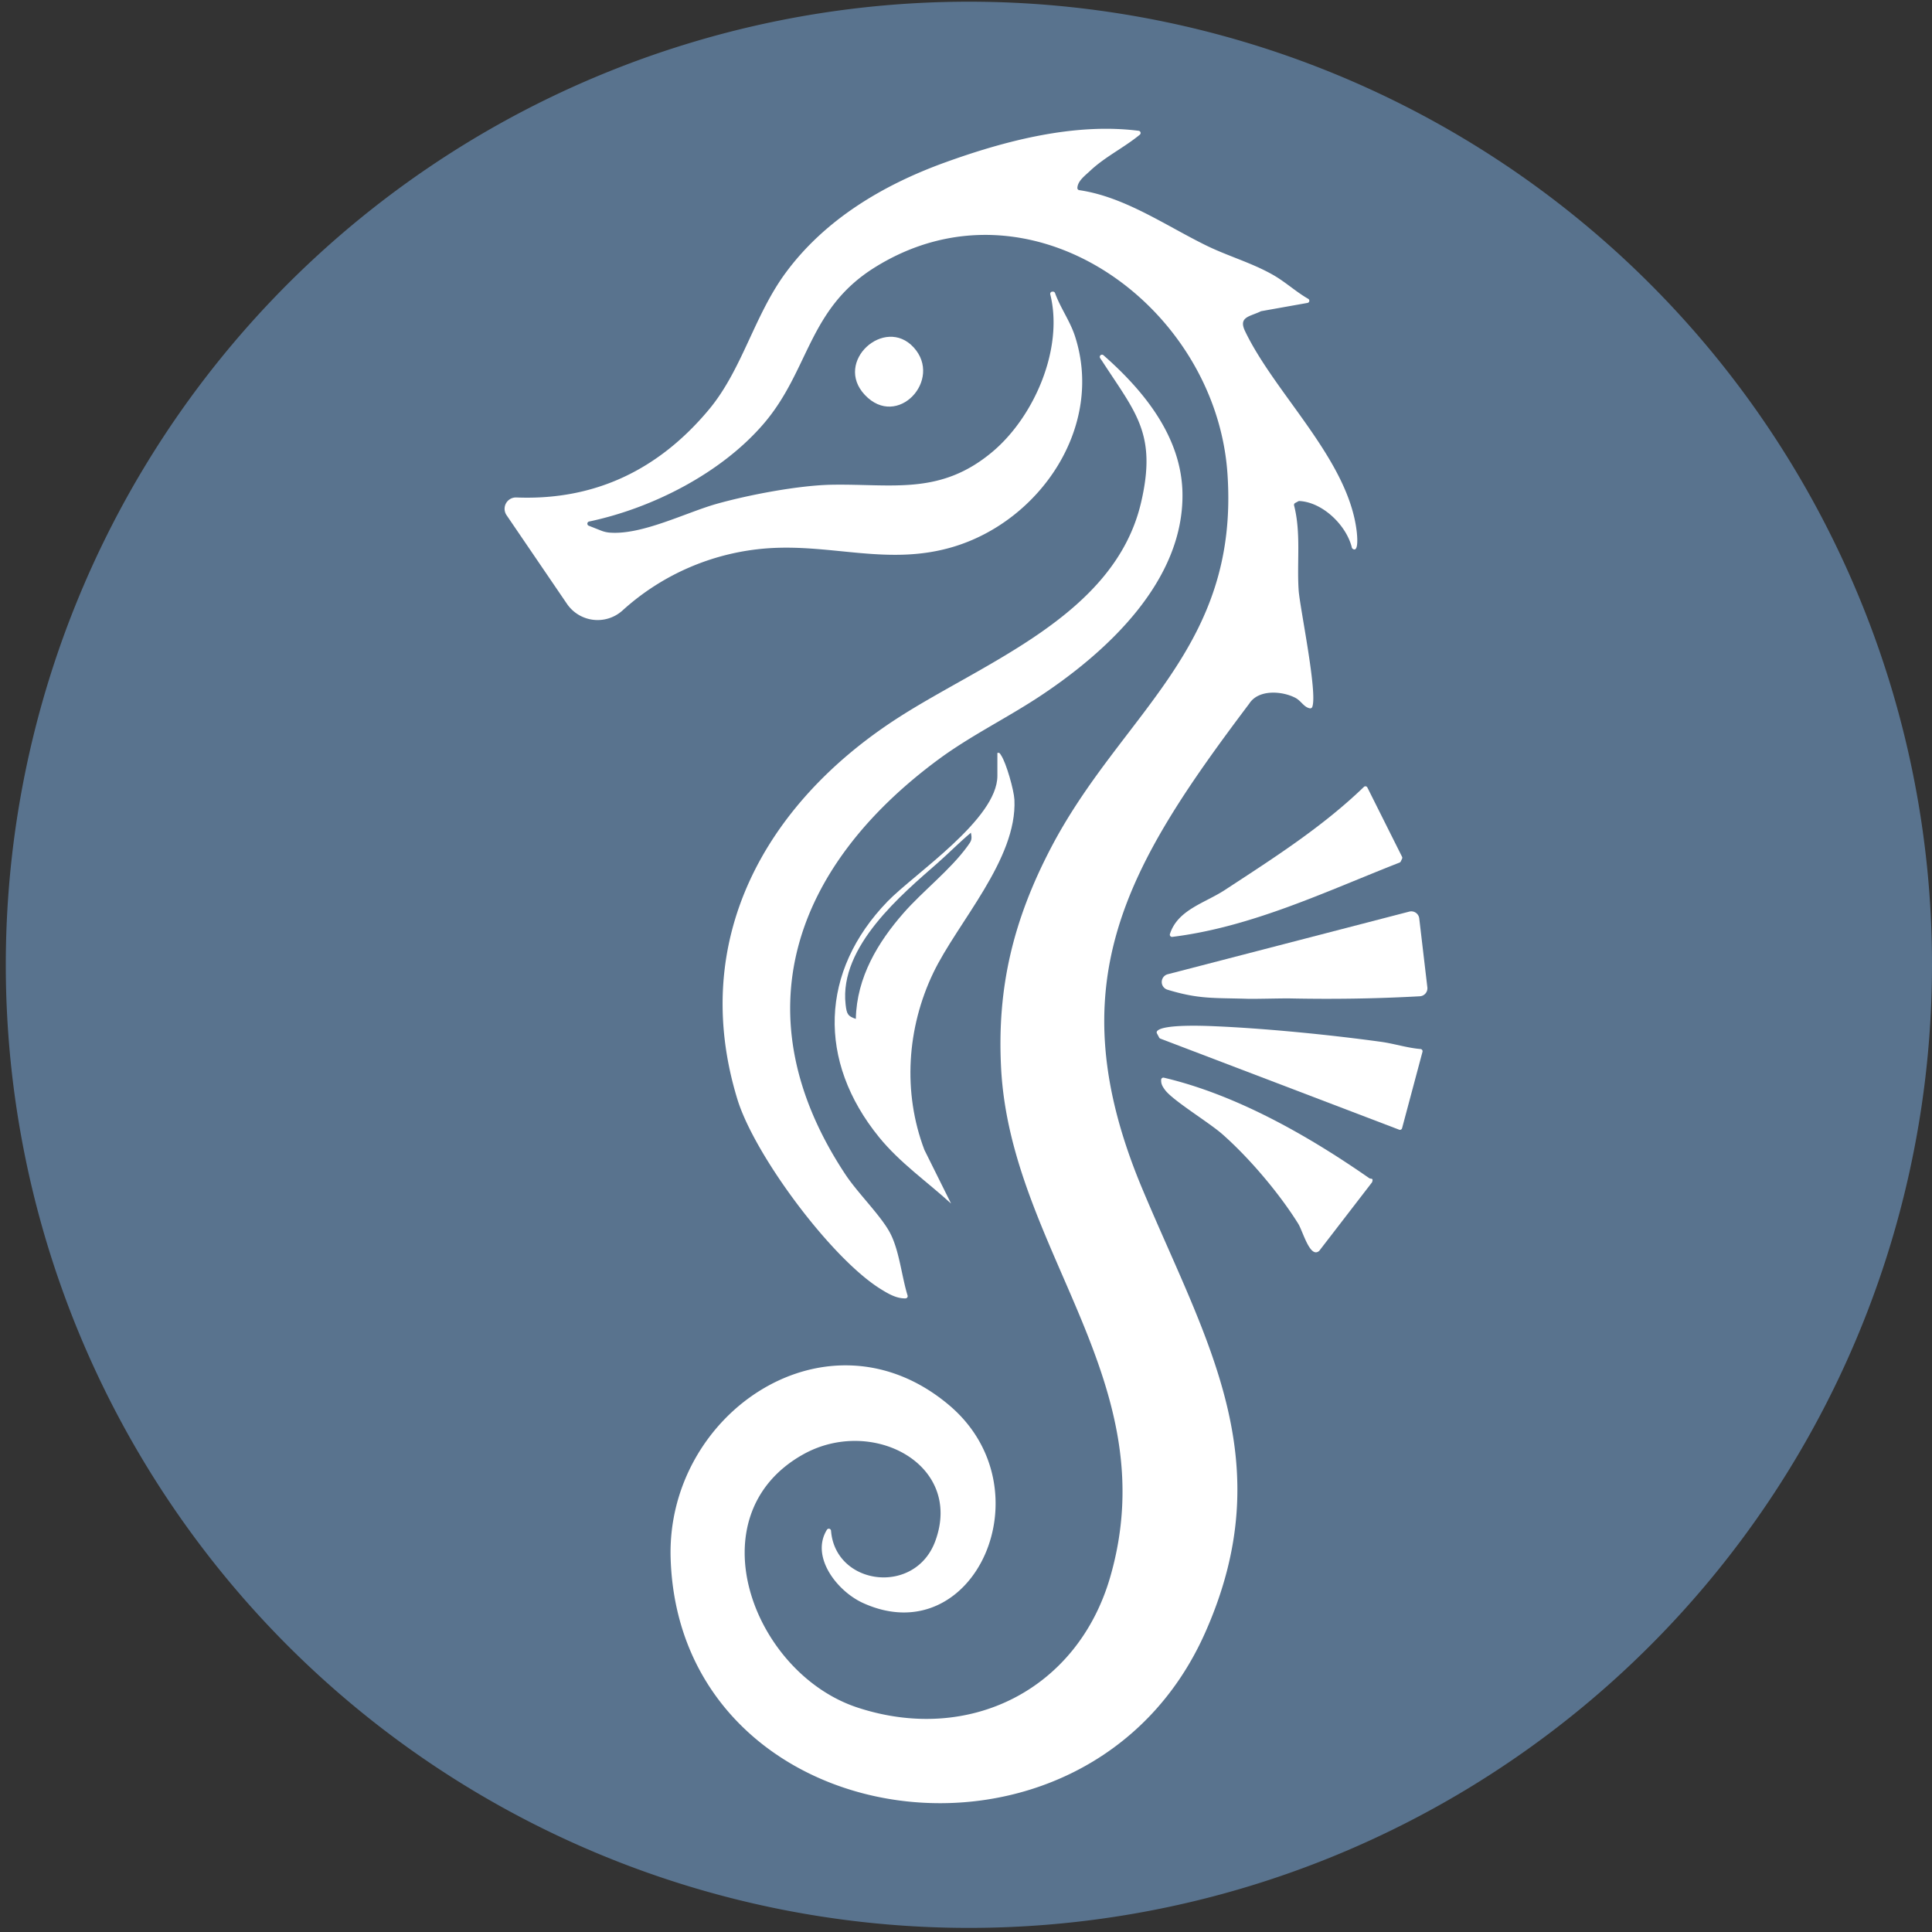
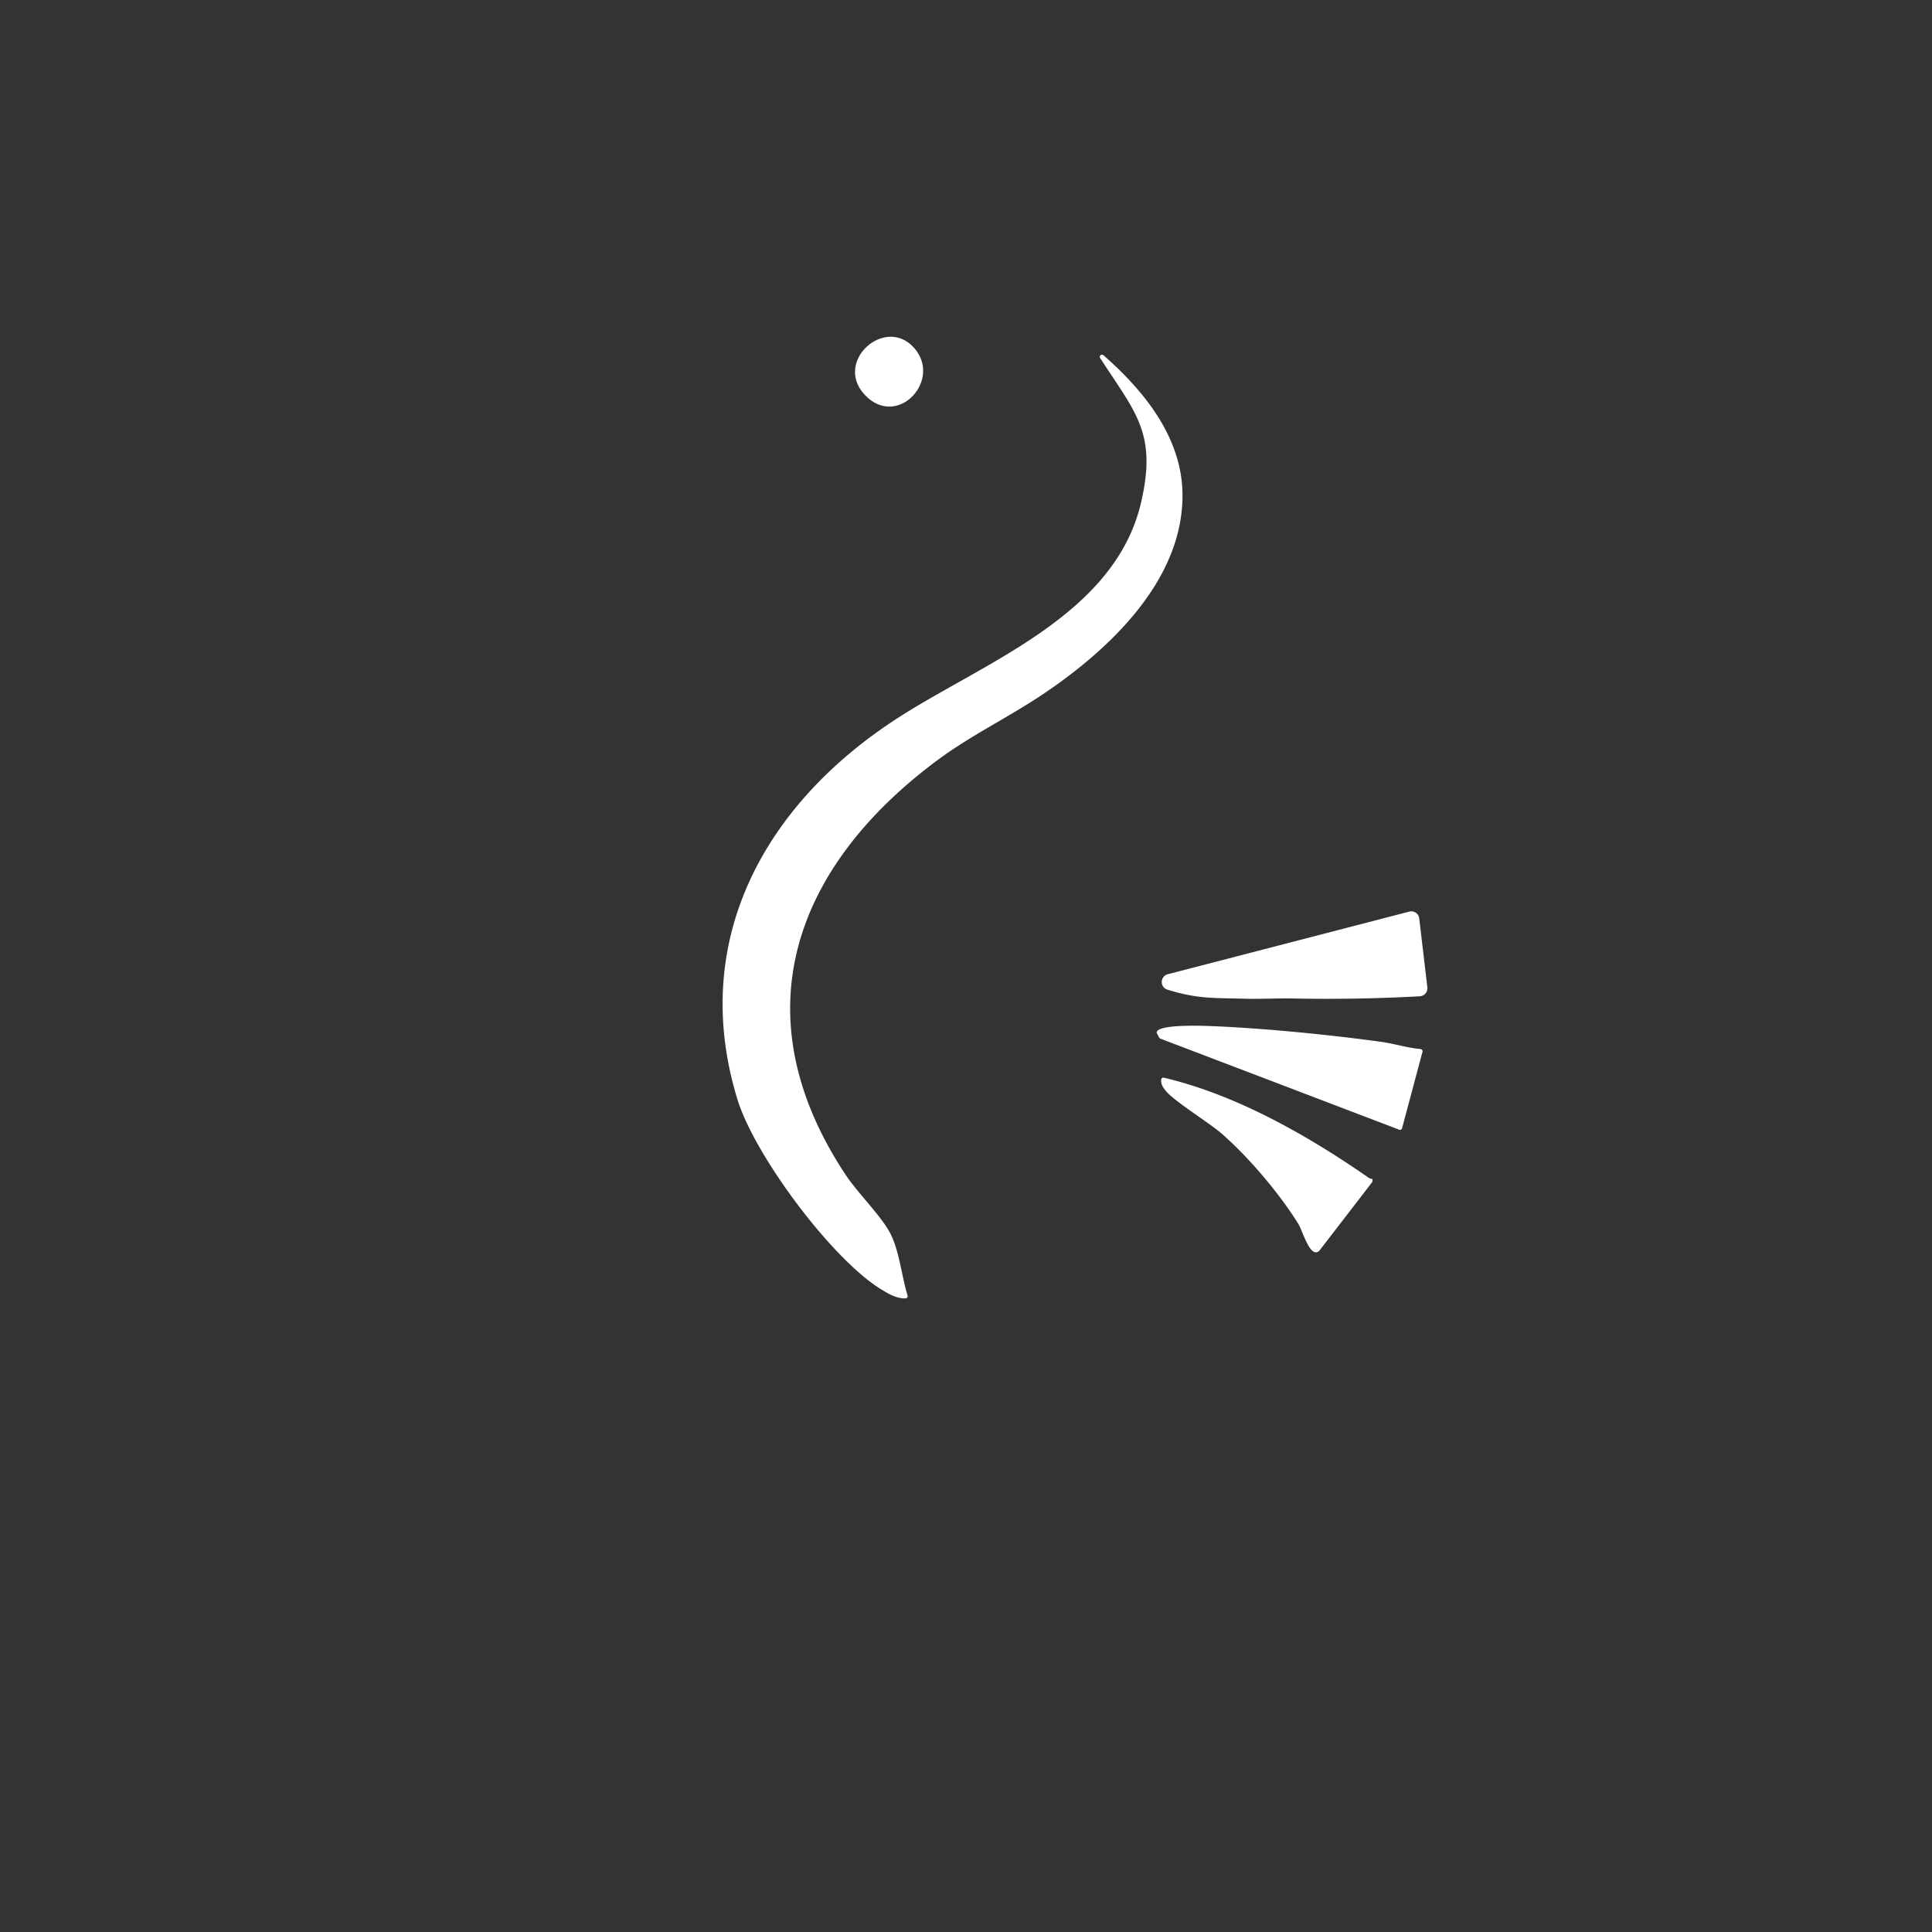
<svg xmlns="http://www.w3.org/2000/svg" version="1.1" width="1500" height="1500">
  <rect width="100%" height="100%" fill="#333333" stroke="none" />
  <svg width="1500" height="1500" viewBox="0 0 1500 1500">
    <g id="SvgjsG1028" transform="translate(-250 -250)">
-       <path id="SvgjsPath1027" data-name="Tracciato 10" d="M1750,1000a747.748,747.748,0,1,1-58.95-291.94A745.238,745.238,0,0,1,1750,1000Z" fill="#59738e" />
-       <path id="SvgjsPath1026" data-name="Tracciato 11" d="M1067.58,476.42h-.5a1.717,1.717,0,0,0-1.65,2.15c10.46,42.11-12.49,95.01-44.92,122.23-40.43,33.93-77.24,24.77-124.48,25.54-25.7.42-64.73,7.84-89.71,14.88-23.66,6.67-57.7,24.19-82.78,22.32a23.731,23.731,0,0,1-6.99-1.63l-9.45-3.74a1.708,1.708,0,0,1,.27-3.26c49.4-10.41,102.73-37.71,135.47-75.85,35.59-41.46,34.49-88.91,86-121.23,120.53-75.62,265.08,29.03,274.14,159.71,9.47,136.48-82.5,186.08-137.19,291.05-28.91,55.49-41.87,107.84-38.53,170.84,7.49,141.3,128.34,242.85,84.83,394.53-25.17,87.73-109.37,130.32-196.29,101.79-81-26.59-127.24-148.68-42.44-196.44,53.27-30,124.88,7.29,102.77,67.24-15.67,42.49-77.57,34.49-80.92-8.07a1.72,1.72,0,0,0-3.17-.8c-12.93,20.78,7.65,47.61,27.98,56.87,86.4,39.34,143.92-88.61,66.8-153.64-93.75-79.05-219.94,5.74-216.13,119.43,7.29,217.53,323.37,262.84,414.89,57.49,59.51-133.52,1.04-226.25-48.67-344.77-66.76-159.18-12.47-250.08,83.02-376.78,7.11-11.14,25.31-9.91,35.76-4.5,4.54,2.35,6.59,7.3,11.3,8.16a1.661,1.661,0,0,0,1.84-1.04c4.3-10.98-9.68-77.44-10.56-90.63-1.46-21.86,1.95-44.26-3.54-65.83a1.715,1.715,0,0,1,.84-1.93l2.41-1.3a1.7,1.7,0,0,1,.91-.21c18.05.94,36.46,18.84,40.68,36.09a1.782,1.782,0,0,0,.76,1.08c4.76,3.07,3.3-10.94,3.07-13.04-6.3-56.08-63.17-106.83-86.73-156.01-5.36-11.18,3.61-11.21,12.19-15.41a1.334,1.334,0,0,1,.44-.14l35.85-6.39a1.709,1.709,0,0,0,.54-3.17c-9.5-5.44-17.61-13.04-27.14-18.49-16.58-9.48-35.05-14.6-52.06-22.94-31.72-15.56-63.2-37.75-98.55-42.95a1.677,1.677,0,0,1-1.47-1.69c.25-5.51,5.95-9.58,9.91-13.32,11.6-10.94,26.35-17.98,38.57-28.05a1.715,1.715,0,0,0-.89-3.02c-49.87-6.37-103.92,7.75-150.64,24.69-47.86,17.35-93.02,44.2-123.52,85.69-24.56,33.42-33.63,75.1-59.6,106.18-38.71,46.32-87.97,70.44-148.93,68.14h-.17a8.8,8.8,0,0,0-7.94,13.69l46.88,68.82a28.823,28.823,0,0,0,43.14,5.25,187.718,187.718,0,0,1,113.38-48.35c50.06-3.36,93.36,13.75,143.08-.99,67.75-20.08,117.76-93.38,94.84-163.75-3.85-11.81-11.26-21.79-15.44-33.37a1.715,1.715,0,0,0-1.61-1.14Z" fill="#fff" />
      <path id="SvgjsPath1025" data-name="Tracciato 12" d="M921.49,556.64c25.23,26.76,60.76-11.89,37.89-36.91C936.91,495.15,897.07,530.75,921.49,556.64Z" fill="#fff" />
      <path id="SvgjsPath1024" data-name="Tracciato 13" d="M953.03,1258.05a1.708,1.708,0,0,0,1.62-2.2c-4.76-15.41-6.47-35.71-14.03-49.38-7.42-13.41-24.75-30.27-34.28-44.67-81.84-123.71-40.25-238.9,72.01-321.99,25.29-18.72,54.08-32.63,80.21-50.05,51.94-34.61,110.43-89.04,109.51-156.53-.6-43.94-29.88-79.79-61.36-107.44a1.717,1.717,0,0,0-2.59,2.19c.53.88,1.15,1.7,1.53,2.28,26.08,40.27,42.73,56.5,30.27,109.9-20.48,87.79-121.84,123.86-189.53,167.7-102.22,66.2-161.77,172-123.87,295.66,13.23,43.18,72.69,123.4,111.25,147.3,5.89,3.65,12.18,7.39,19.25,7.25Z" fill="#fff" />
-       <path id="SvgjsPath1023" data-name="Tracciato 14" d="M1027.28,836.48c3.93,5.78,9.95,26.98,10.31,34.39,2.26,46.3-44.27,95.33-63.06,134.6-20.34,42.53-23.81,92.54-6.83,137.3l20.71,41.67c-18.71-17.1-39.62-31.48-55.97-51.6-47.96-59.03-45.83-128.8,6.68-183,20.8-21.47,85.25-63.85,85.25-97.49V834.57c1.84-.43,2.03.6,2.92,1.9Zm-75.87,122.5c15.28-17.45,36.32-33.45,49.85-52.12,2.85-3.94,3.64-5.01,2.55-10.34-8.88,7.38-17.04,15.77-25.75,23.42-27.27,23.95-76.68,64.8-71.53,109.93.86,7.57,1.73,9.11,7.94,11.19.64-32.43,17.4-59.76,36.94-82.07Z" fill="#fff" />
      <path id="SvgjsPath1022" data-name="Tracciato 15" d="M1151.97,1012.38h0a6.252,6.252,0,0,0,4.44,6.02c24.59,7.49,35.93,6.25,62.53,7.07,5.23.16,26.73-.41,32.36-.3,33.68.69,67.51.21,101.07-1.67a6.223,6.223,0,0,0,5.82-6.95l-6.29-53.48a6.221,6.221,0,0,0-7.74-5.3l-187.52,48.62a6.222,6.222,0,0,0-4.66,5.98Z" fill="#fff" />
      <path id="SvgjsPath1021" data-name="Tracciato 16" d="M1150.89,1056.38l185.42,70.71a1.71,1.71,0,0,0,2.26-1.16l15.85-59.33a1.708,1.708,0,0,0-1.54-2.14c-10.34-.85-20.51-4.2-30.68-5.6-39.29-5.41-88.56-10.31-128.08-12.05-6.87-.3-41.6-1.94-45.81,3.84a1.62,1.62,0,0,0-.05,1.71l1.72,3.23a1.664,1.664,0,0,0,.9.79Z" fill="#fff" />
-       <path id="SvgjsPath1020" data-name="Tracciato 17" d="M1160.17,977.39c61.86-7.67,119.06-35.2,176.45-57.69a1.738,1.738,0,0,0,.92-.85l1.02-2.14a1.717,1.717,0,0,0-.01-1.5l-26.92-53.79a1.7,1.7,0,0,0-2.71-.46c-32.13,31.07-70.66,55.62-108.03,80.08-15.49,10.14-36.55,15.28-42.57,34.16A1.71,1.71,0,0,0,1160.17,977.39Z" fill="#fff" />
      <path id="SvgjsPath1019" data-name="Tracciato 18" d="M1153.63,1086.71a1.726,1.726,0,0,0-2.11,1.6c-.13,3.17.87,5.04,3.03,7.96,6.09,8.22,34.17,25.2,44.56,34.38,20.88,18.43,44.1,45.81,58.83,69.45,3.65,5.86,9.15,27.26,16.29,21.09l40.87-53.05a1.437,1.437,0,0,0,.28-.55c.99-3.32-.98-1.95-2.35-2.9-47.25-32.88-103.02-64.71-159.41-77.98Z" fill="#fff" />
    </g>
  </svg>
  <style>@media (prefers-color-scheme: light) { :root { filter: none; } }
@media (prefers-color-scheme: dark) { :root { filter: none; } }
</style>
</svg>